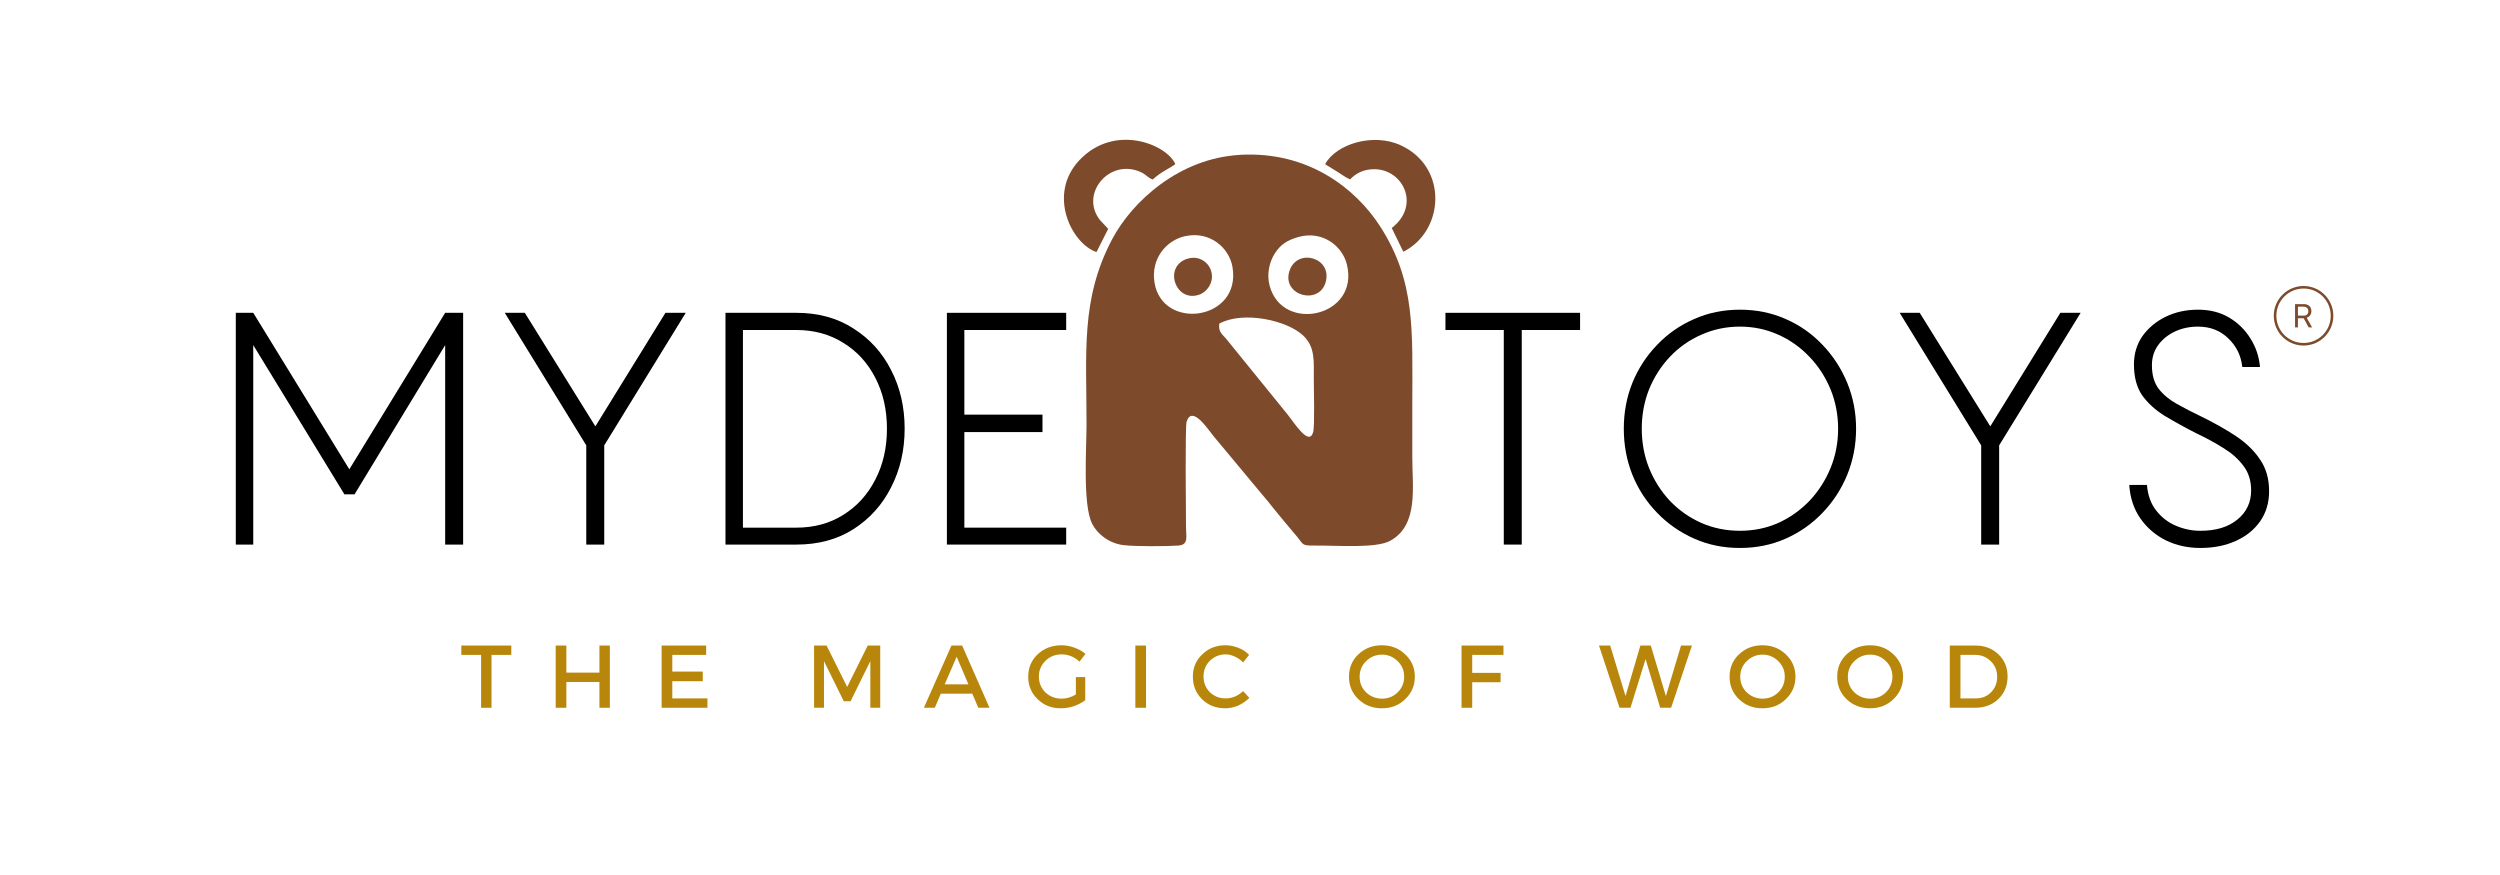
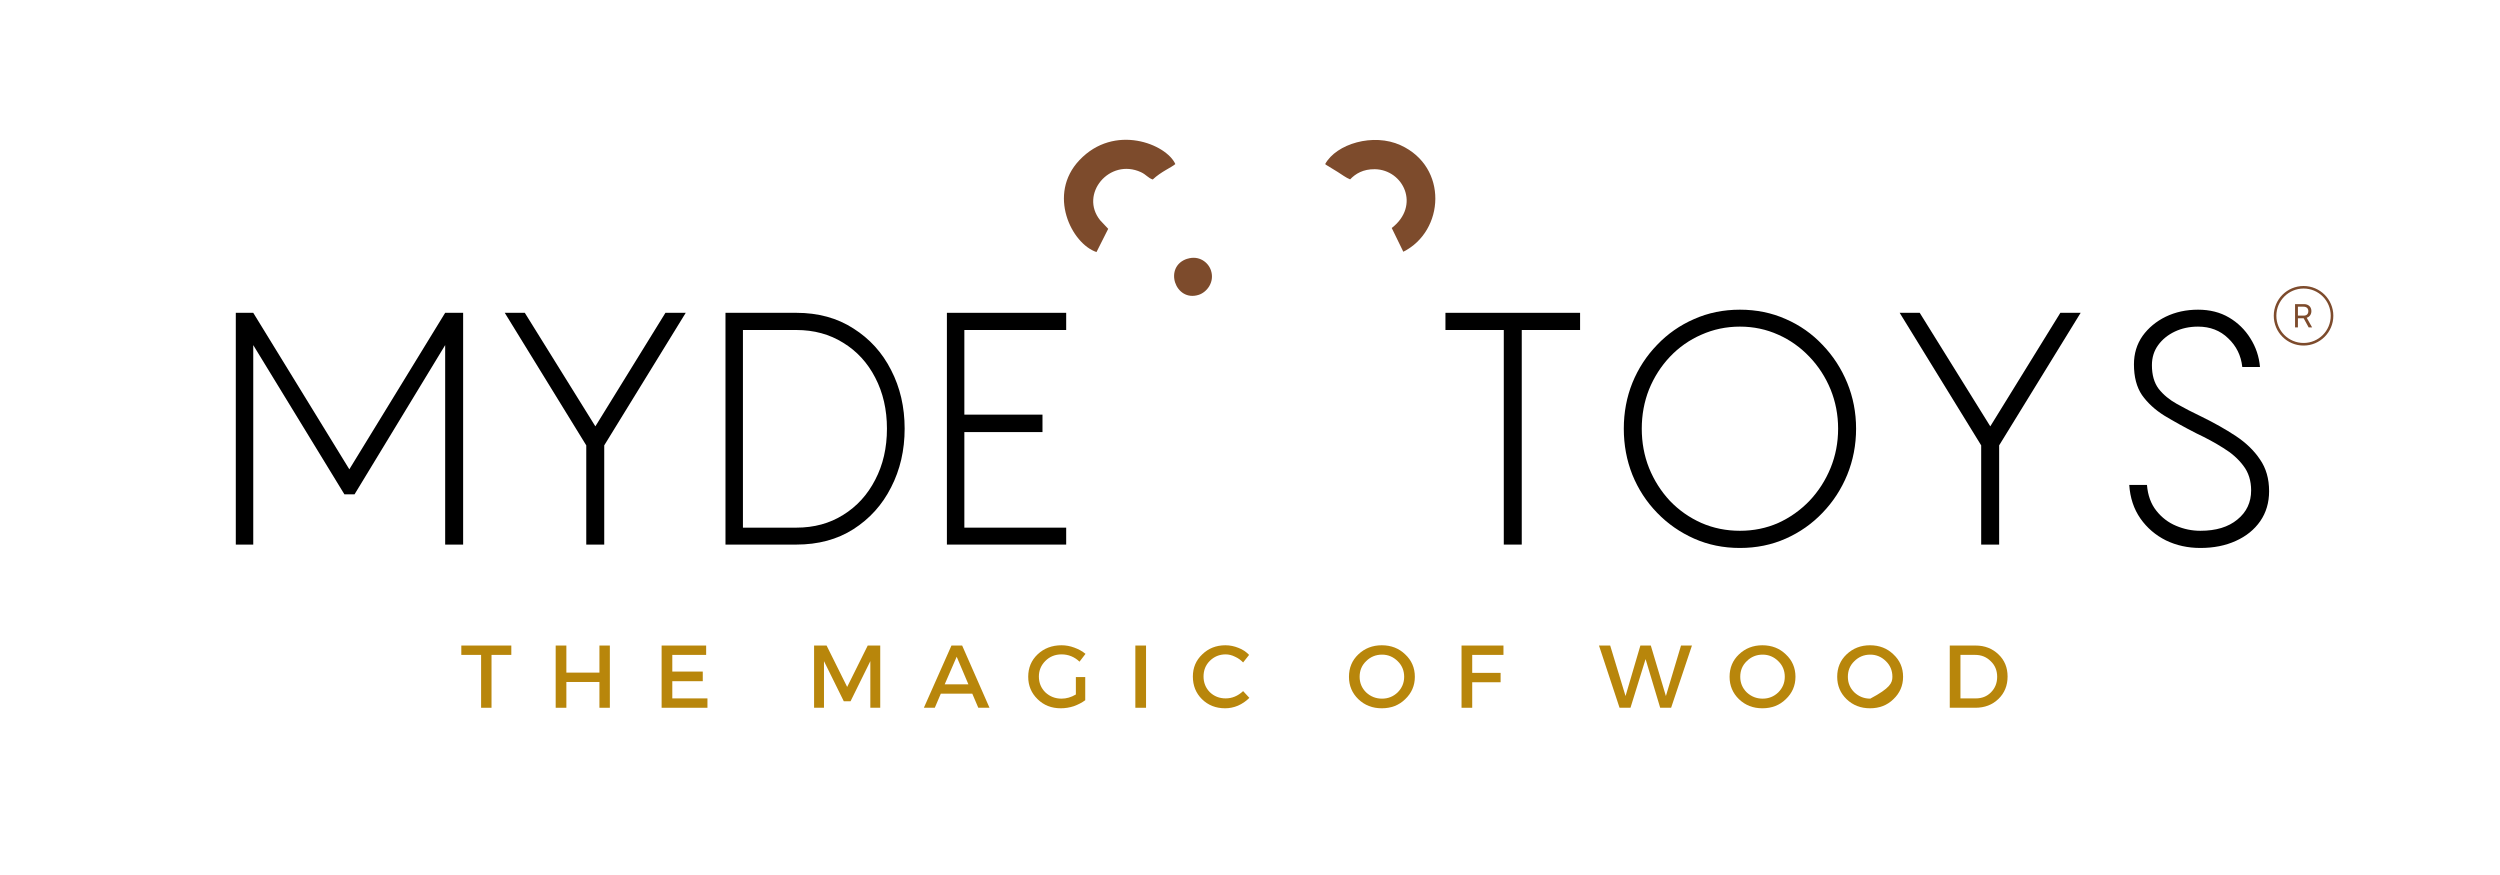
<svg xmlns="http://www.w3.org/2000/svg" width="200" viewBox="0 0 150 52.5" height="70" preserveAspectRatio="xMidYMid meet">
  <defs>
    <g />
    <clipPath id="8918fce8e6">
      <path d="M 63.832 8.32 L 71 8.32 L 71 16 L 63.832 16 Z M 63.832 8.32 " clip-rule="nonzero" />
    </clipPath>
    <clipPath id="0ae63f739d">
      <path d="M 65 9 L 85 9 L 85 32.836 L 65 32.836 Z M 65 9 " clip-rule="nonzero" />
    </clipPath>
    <clipPath id="a74f8a7597">
      <path d="M 79 8.32 L 86.121 8.32 L 86.121 16 L 79 16 Z M 79 8.32 " clip-rule="nonzero" />
    </clipPath>
    <clipPath id="0513182adf">
      <path d="M 136.426 17.16 L 140 17.16 L 140 20.875 L 136.426 20.875 Z M 136.426 17.16 " clip-rule="nonzero" />
    </clipPath>
  </defs>
  <g fill="#000000" fill-opacity="1">
    <g transform="translate(12.476, 32.675)">
      <g>
        <path d="M 15.312 -13.906 L 15.312 0 L 14.234 0 L 14.234 -11.969 L 8.797 -3.016 L 8.188 -3.016 L 2.719 -11.969 L 2.719 0 L 1.672 0 L 1.672 -13.906 L 2.719 -13.906 L 8.484 -4.516 L 14.234 -13.906 Z M 15.312 -13.906 " />
      </g>
    </g>
  </g>
  <g fill="#000000" fill-opacity="1">
    <g transform="translate(28.91, 32.675)">
      <g>
        <path d="M 12.234 -13.906 L 7.344 -5.953 L 7.344 0 L 6.266 0 L 6.266 -5.953 L 1.375 -13.906 L 2.578 -13.906 L 6.812 -7.094 L 11.016 -13.906 Z M 12.234 -13.906 " />
      </g>
    </g>
  </g>
  <g fill="#000000" fill-opacity="1">
    <g transform="translate(41.998, 32.675)">
      <g>
        <path d="M 5.781 -13.906 C 7.094 -13.906 8.234 -13.594 9.203 -12.969 C 10.18 -12.352 10.938 -11.52 11.469 -10.469 C 12.008 -9.426 12.281 -8.254 12.281 -6.953 C 12.281 -5.66 12.008 -4.488 11.469 -3.438 C 10.938 -2.383 10.18 -1.547 9.203 -0.922 C 8.234 -0.305 7.094 0 5.781 0 L 1.531 0 L 1.531 -13.906 Z M 5.781 -1.016 C 6.844 -1.016 7.781 -1.27 8.594 -1.781 C 9.414 -2.289 10.055 -2.992 10.516 -3.891 C 10.984 -4.785 11.219 -5.805 11.219 -6.953 C 11.219 -8.098 10.984 -9.117 10.516 -10.016 C 10.055 -10.91 9.414 -11.609 8.594 -12.109 C 7.781 -12.617 6.844 -12.875 5.781 -12.875 L 2.578 -12.875 L 2.578 -1.016 Z M 5.781 -1.016 " />
      </g>
    </g>
  </g>
  <g fill="#000000" fill-opacity="1">
    <g transform="translate(55.283, 32.675)">
      <g>
        <path d="M 2.578 -12.875 L 2.578 -7.797 L 7.266 -7.797 L 7.266 -6.75 L 2.578 -6.75 L 2.578 -1.016 L 8.688 -1.016 L 8.688 0 L 1.531 0 L 1.531 -13.906 L 8.688 -13.906 L 8.688 -12.875 Z M 2.578 -12.875 " />
      </g>
    </g>
  </g>
  <g fill="#000000" fill-opacity="1">
    <g transform="translate(64.996, 32.675)">
      <g />
    </g>
  </g>
  <g fill="#000000" fill-opacity="1">
    <g transform="translate(70.083, 32.675)">
      <g />
    </g>
  </g>
  <g fill="#000000" fill-opacity="1">
    <g transform="translate(75.169, 32.675)">
      <g />
    </g>
  </g>
  <g fill="#000000" fill-opacity="1">
    <g transform="translate(80.256, 32.675)">
      <g />
    </g>
  </g>
  <g fill="#000000" fill-opacity="1">
    <g transform="translate(85.352, 32.675)">
      <g>
        <path d="M 9.453 -12.875 L 5.953 -12.875 L 5.953 0 L 4.875 0 L 4.875 -12.875 L 1.375 -12.875 L 1.375 -13.906 L 9.453 -13.906 Z M 9.453 -12.875 " />
      </g>
    </g>
  </g>
  <g fill="#000000" fill-opacity="1">
    <g transform="translate(95.662, 32.675)">
      <g>
        <path d="M 8.734 0.203 C 7.742 0.203 6.828 0.016 5.984 -0.359 C 5.141 -0.734 4.398 -1.25 3.766 -1.906 C 3.129 -2.562 2.633 -3.32 2.281 -4.188 C 1.938 -5.051 1.766 -5.973 1.766 -6.953 C 1.766 -7.93 1.938 -8.848 2.281 -9.703 C 2.633 -10.566 3.129 -11.328 3.766 -11.984 C 4.398 -12.648 5.141 -13.164 5.984 -13.531 C 6.828 -13.906 7.742 -14.094 8.734 -14.094 C 9.723 -14.094 10.641 -13.906 11.484 -13.531 C 12.328 -13.164 13.062 -12.648 13.688 -11.984 C 14.32 -11.328 14.816 -10.566 15.172 -9.703 C 15.523 -8.848 15.703 -7.93 15.703 -6.953 C 15.703 -5.973 15.523 -5.051 15.172 -4.188 C 14.816 -3.32 14.32 -2.562 13.688 -1.906 C 13.062 -1.25 12.328 -0.734 11.484 -0.359 C 10.641 0.016 9.723 0.203 8.734 0.203 Z M 8.734 -0.828 C 9.555 -0.828 10.32 -0.984 11.031 -1.297 C 11.738 -1.617 12.363 -2.062 12.906 -2.625 C 13.445 -3.195 13.867 -3.852 14.172 -4.594 C 14.473 -5.332 14.625 -6.117 14.625 -6.953 C 14.625 -7.785 14.473 -8.57 14.172 -9.312 C 13.867 -10.051 13.445 -10.703 12.906 -11.266 C 12.363 -11.836 11.738 -12.281 11.031 -12.594 C 10.32 -12.914 9.555 -13.078 8.734 -13.078 C 7.91 -13.078 7.141 -12.914 6.422 -12.594 C 5.703 -12.281 5.07 -11.836 4.531 -11.266 C 4 -10.703 3.582 -10.051 3.281 -9.312 C 2.988 -8.57 2.844 -7.785 2.844 -6.953 C 2.844 -6.117 2.988 -5.332 3.281 -4.594 C 3.582 -3.852 4 -3.195 4.531 -2.625 C 5.07 -2.062 5.703 -1.617 6.422 -1.297 C 7.141 -0.984 7.91 -0.828 8.734 -0.828 Z M 8.734 -0.828 " />
      </g>
    </g>
  </g>
  <g fill="#000000" fill-opacity="1">
    <g transform="translate(112.605, 32.675)">
      <g>
        <path d="M 12.234 -13.906 L 7.344 -5.953 L 7.344 0 L 6.266 0 L 6.266 -5.953 L 1.375 -13.906 L 2.578 -13.906 L 6.812 -7.094 L 11.016 -13.906 Z M 12.234 -13.906 " />
      </g>
    </g>
  </g>
  <g fill="#000000" fill-opacity="1">
    <g transform="translate(125.693, 32.675)">
      <g>
        <path d="M 3.125 -3.578 C 3.176 -2.953 3.363 -2.438 3.688 -2.031 C 4.008 -1.625 4.406 -1.32 4.875 -1.125 C 5.344 -0.926 5.828 -0.828 6.328 -0.828 C 7.266 -0.828 8.004 -1.051 8.547 -1.5 C 9.098 -1.945 9.375 -2.531 9.375 -3.25 C 9.375 -3.832 9.219 -4.328 8.906 -4.734 C 8.602 -5.141 8.203 -5.492 7.703 -5.797 C 7.211 -6.109 6.676 -6.398 6.094 -6.672 C 5.383 -7.035 4.742 -7.391 4.172 -7.734 C 3.609 -8.086 3.16 -8.5 2.828 -8.969 C 2.504 -9.445 2.344 -10.062 2.344 -10.812 C 2.344 -11.457 2.516 -12.023 2.859 -12.516 C 3.211 -13.004 3.676 -13.391 4.25 -13.672 C 4.832 -13.953 5.477 -14.094 6.188 -14.094 C 6.895 -14.094 7.516 -13.938 8.047 -13.625 C 8.578 -13.312 9.004 -12.895 9.328 -12.375 C 9.66 -11.852 9.852 -11.281 9.906 -10.656 L 8.844 -10.656 C 8.77 -11.344 8.488 -11.914 8 -12.375 C 7.52 -12.844 6.914 -13.078 6.188 -13.078 C 5.676 -13.078 5.211 -12.977 4.797 -12.781 C 4.379 -12.582 4.047 -12.312 3.797 -11.969 C 3.547 -11.625 3.422 -11.223 3.422 -10.766 C 3.422 -10.18 3.555 -9.707 3.828 -9.344 C 4.109 -8.988 4.473 -8.688 4.922 -8.438 C 5.367 -8.188 5.863 -7.93 6.406 -7.672 C 7.156 -7.305 7.836 -6.922 8.453 -6.516 C 9.066 -6.109 9.551 -5.641 9.906 -5.109 C 10.27 -4.586 10.453 -3.953 10.453 -3.203 C 10.453 -2.516 10.273 -1.914 9.922 -1.406 C 9.566 -0.895 9.078 -0.5 8.453 -0.219 C 7.836 0.062 7.129 0.203 6.328 0.203 C 5.578 0.203 4.891 0.051 4.266 -0.25 C 3.641 -0.562 3.129 -1 2.734 -1.562 C 2.336 -2.133 2.113 -2.805 2.062 -3.578 Z M 3.125 -3.578 " />
      </g>
    </g>
  </g>
  <g fill="#b8860b" fill-opacity="1">
    <g transform="translate(27.632, 42.466)">
      <g>
        <path d="M 3.047 -3.172 L 1.859 -3.172 L 1.859 0 L 1.234 0 L 1.234 -3.172 L 0.047 -3.172 L 0.047 -3.734 L 3.047 -3.734 Z M 3.047 -3.172 " />
      </g>
    </g>
  </g>
  <g fill="#b8860b" fill-opacity="1">
    <g transform="translate(32.857, 42.466)">
      <g>
        <path d="M 3.734 0 L 3.109 0 L 3.109 -1.547 L 1.125 -1.547 L 1.125 0 L 0.484 0 L 0.484 -3.734 L 1.125 -3.734 L 1.125 -2.109 L 3.109 -2.109 L 3.109 -3.734 L 3.734 -3.734 Z M 3.734 0 " />
      </g>
    </g>
  </g>
  <g fill="#b8860b" fill-opacity="1">
    <g transform="translate(39.213, 42.466)">
      <g>
        <path d="M 3.156 -3.172 L 1.125 -3.172 L 1.125 -2.172 L 2.953 -2.172 L 2.953 -1.594 L 1.125 -1.594 L 1.125 -0.562 L 3.234 -0.562 L 3.234 0 L 0.484 0 L 0.484 -3.734 L 3.156 -3.734 Z M 3.156 -3.172 " />
      </g>
    </g>
  </g>
  <g fill="#b8860b" fill-opacity="1">
    <g transform="translate(44.849, 42.466)">
      <g />
    </g>
  </g>
  <g fill="#b8860b" fill-opacity="1">
    <g transform="translate(48.361, 42.466)">
      <g>
        <path d="M 4.453 0 L 3.859 0 L 3.859 -2.797 L 2.672 -0.391 L 2.266 -0.391 L 1.078 -2.797 L 1.078 0 L 0.484 0 L 0.484 -3.734 L 1.234 -3.734 L 2.469 -1.25 L 3.703 -3.734 L 4.453 -3.734 Z M 4.453 0 " />
      </g>
    </g>
  </g>
  <g fill="#b8860b" fill-opacity="1">
    <g transform="translate(55.432, 42.466)">
      <g>
        <path d="M 2.906 -0.844 L 1.016 -0.844 L 0.656 0 L 0 0 L 1.656 -3.734 L 2.297 -3.734 L 3.938 0 L 3.266 0 Z M 2.672 -1.406 L 1.969 -3.062 L 1.25 -1.406 Z M 2.672 -1.406 " />
      </g>
    </g>
  </g>
  <g fill="#b8860b" fill-opacity="1">
    <g transform="translate(61.505, 42.466)">
      <g>
        <path d="M 3.047 -1.844 L 3.609 -1.844 L 3.609 -0.453 C 3.41 -0.305 3.18 -0.188 2.922 -0.094 C 2.66 -0.008 2.398 0.031 2.141 0.031 C 1.586 0.031 1.125 -0.148 0.75 -0.516 C 0.375 -0.879 0.188 -1.328 0.188 -1.859 C 0.188 -2.398 0.375 -2.848 0.75 -3.203 C 1.133 -3.566 1.613 -3.75 2.188 -3.75 C 2.445 -3.75 2.703 -3.703 2.953 -3.609 C 3.211 -3.516 3.438 -3.391 3.625 -3.234 L 3.266 -2.766 C 2.961 -3.055 2.602 -3.203 2.188 -3.203 C 1.801 -3.203 1.477 -3.07 1.219 -2.812 C 0.957 -2.551 0.828 -2.238 0.828 -1.875 C 0.828 -1.5 0.957 -1.18 1.219 -0.922 C 1.488 -0.672 1.812 -0.547 2.188 -0.547 C 2.477 -0.547 2.766 -0.629 3.047 -0.797 Z M 3.047 -1.844 " />
      </g>
    </g>
  </g>
  <g fill="#b8860b" fill-opacity="1">
    <g transform="translate(67.637, 42.466)">
      <g>
        <path d="M 1.125 0 L 0.484 0 L 0.484 -3.734 L 1.125 -3.734 Z M 1.125 0 " />
      </g>
    </g>
  </g>
  <g fill="#b8860b" fill-opacity="1">
    <g transform="translate(71.384, 42.466)">
      <g>
        <path d="M 2.141 -3.75 C 2.41 -3.75 2.672 -3.695 2.922 -3.594 C 3.172 -3.5 3.383 -3.359 3.562 -3.172 L 3.203 -2.719 C 3.066 -2.863 2.906 -2.977 2.719 -3.062 C 2.531 -3.156 2.344 -3.203 2.156 -3.203 C 1.781 -3.203 1.461 -3.07 1.203 -2.812 C 0.953 -2.562 0.828 -2.25 0.828 -1.875 C 0.828 -1.508 0.953 -1.195 1.203 -0.938 C 1.461 -0.688 1.781 -0.562 2.156 -0.562 C 2.539 -0.562 2.891 -0.707 3.203 -1 L 3.578 -0.594 C 3.379 -0.395 3.148 -0.238 2.891 -0.125 C 2.641 -0.02 2.383 0.031 2.125 0.031 C 1.57 0.031 1.109 -0.148 0.734 -0.516 C 0.367 -0.879 0.188 -1.332 0.188 -1.875 C 0.188 -2.406 0.375 -2.848 0.75 -3.203 C 1.125 -3.566 1.586 -3.75 2.141 -3.75 Z M 2.141 -3.75 " />
      </g>
    </g>
  </g>
  <g fill="#b8860b" fill-opacity="1">
    <g transform="translate(77.238, 42.466)">
      <g />
    </g>
  </g>
  <g fill="#b8860b" fill-opacity="1">
    <g transform="translate(80.75, 42.466)">
      <g>
        <path d="M 0.75 -3.203 C 1.133 -3.566 1.602 -3.75 2.156 -3.75 C 2.719 -3.75 3.188 -3.566 3.562 -3.203 C 3.945 -2.848 4.141 -2.398 4.141 -1.859 C 4.141 -1.328 3.945 -0.879 3.562 -0.516 C 3.188 -0.148 2.719 0.031 2.156 0.031 C 1.602 0.031 1.133 -0.148 0.75 -0.516 C 0.375 -0.879 0.188 -1.328 0.188 -1.859 C 0.188 -2.398 0.375 -2.848 0.75 -3.203 Z M 2.172 -3.188 C 1.797 -3.188 1.477 -3.055 1.219 -2.797 C 0.957 -2.547 0.828 -2.234 0.828 -1.859 C 0.828 -1.492 0.957 -1.18 1.219 -0.922 C 1.488 -0.672 1.805 -0.547 2.172 -0.547 C 2.535 -0.547 2.848 -0.672 3.109 -0.922 C 3.367 -1.18 3.5 -1.492 3.5 -1.859 C 3.5 -2.234 3.367 -2.547 3.109 -2.797 C 2.848 -3.055 2.535 -3.188 2.172 -3.188 Z M 2.172 -3.188 " />
      </g>
    </g>
  </g>
  <g fill="#b8860b" fill-opacity="1">
    <g transform="translate(87.208, 42.466)">
      <g>
        <path d="M 3 -3.172 L 1.125 -3.172 L 1.125 -2.094 L 2.828 -2.094 L 2.828 -1.531 L 1.125 -1.531 L 1.125 0 L 0.484 0 L 0.484 -3.734 L 3 -3.734 Z M 3 -3.172 " />
      </g>
    </g>
  </g>
  <g fill="#b8860b" fill-opacity="1">
    <g transform="translate(92.411, 42.466)">
      <g />
    </g>
  </g>
  <g fill="#b8860b" fill-opacity="1">
    <g transform="translate(95.923, 42.466)">
      <g>
        <path d="M 4.344 0 L 3.688 0 L 2.812 -2.922 L 1.906 0 L 1.25 0 L 0.016 -3.734 L 0.688 -3.734 L 1.609 -0.703 L 2.5 -3.734 L 3.125 -3.734 L 4.031 -0.703 L 4.938 -3.734 L 5.594 -3.734 Z M 4.344 0 " />
      </g>
    </g>
  </g>
  <g fill="#b8860b" fill-opacity="1">
    <g transform="translate(103.587, 42.466)">
      <g>
        <path d="M 0.75 -3.203 C 1.133 -3.566 1.602 -3.75 2.156 -3.75 C 2.719 -3.75 3.188 -3.566 3.562 -3.203 C 3.945 -2.848 4.141 -2.398 4.141 -1.859 C 4.141 -1.328 3.945 -0.879 3.562 -0.516 C 3.188 -0.148 2.719 0.031 2.156 0.031 C 1.602 0.031 1.133 -0.148 0.75 -0.516 C 0.375 -0.879 0.188 -1.328 0.188 -1.859 C 0.188 -2.398 0.375 -2.848 0.75 -3.203 Z M 2.172 -3.188 C 1.797 -3.188 1.477 -3.055 1.219 -2.797 C 0.957 -2.547 0.828 -2.234 0.828 -1.859 C 0.828 -1.492 0.957 -1.18 1.219 -0.922 C 1.488 -0.672 1.805 -0.547 2.172 -0.547 C 2.535 -0.547 2.848 -0.672 3.109 -0.922 C 3.367 -1.18 3.5 -1.492 3.5 -1.859 C 3.5 -2.234 3.367 -2.547 3.109 -2.797 C 2.848 -3.055 2.535 -3.188 2.172 -3.188 Z M 2.172 -3.188 " />
      </g>
    </g>
  </g>
  <g fill="#b8860b" fill-opacity="1">
    <g transform="translate(110.044, 42.466)">
      <g>
-         <path d="M 0.75 -3.203 C 1.133 -3.566 1.602 -3.75 2.156 -3.75 C 2.719 -3.75 3.188 -3.566 3.562 -3.203 C 3.945 -2.848 4.141 -2.398 4.141 -1.859 C 4.141 -1.328 3.945 -0.879 3.562 -0.516 C 3.188 -0.148 2.719 0.031 2.156 0.031 C 1.602 0.031 1.133 -0.148 0.75 -0.516 C 0.375 -0.879 0.188 -1.328 0.188 -1.859 C 0.188 -2.398 0.375 -2.848 0.75 -3.203 Z M 2.172 -3.188 C 1.797 -3.188 1.477 -3.055 1.219 -2.797 C 0.957 -2.547 0.828 -2.234 0.828 -1.859 C 0.828 -1.492 0.957 -1.18 1.219 -0.922 C 1.488 -0.672 1.805 -0.547 2.172 -0.547 C 2.535 -0.547 2.848 -0.672 3.109 -0.922 C 3.367 -1.18 3.5 -1.492 3.5 -1.859 C 3.5 -2.234 3.367 -2.547 3.109 -2.797 C 2.848 -3.055 2.535 -3.188 2.172 -3.188 Z M 2.172 -3.188 " />
+         <path d="M 0.75 -3.203 C 1.133 -3.566 1.602 -3.75 2.156 -3.75 C 2.719 -3.75 3.188 -3.566 3.562 -3.203 C 3.945 -2.848 4.141 -2.398 4.141 -1.859 C 4.141 -1.328 3.945 -0.879 3.562 -0.516 C 3.188 -0.148 2.719 0.031 2.156 0.031 C 1.602 0.031 1.133 -0.148 0.75 -0.516 C 0.375 -0.879 0.188 -1.328 0.188 -1.859 C 0.188 -2.398 0.375 -2.848 0.75 -3.203 Z M 2.172 -3.188 C 1.797 -3.188 1.477 -3.055 1.219 -2.797 C 0.957 -2.547 0.828 -2.234 0.828 -1.859 C 0.828 -1.492 0.957 -1.18 1.219 -0.922 C 1.488 -0.672 1.805 -0.547 2.172 -0.547 C 3.367 -1.18 3.5 -1.492 3.5 -1.859 C 3.5 -2.234 3.367 -2.547 3.109 -2.797 C 2.848 -3.055 2.535 -3.188 2.172 -3.188 Z M 2.172 -3.188 " />
      </g>
    </g>
  </g>
  <g fill="#b8860b" fill-opacity="1">
    <g transform="translate(116.502, 42.466)">
      <g>
        <path d="M 0.484 -3.734 L 2.031 -3.734 C 2.582 -3.734 3.039 -3.555 3.406 -3.203 C 3.77 -2.859 3.953 -2.414 3.953 -1.875 C 3.953 -1.332 3.77 -0.883 3.406 -0.531 C 3.039 -0.176 2.578 0 2.016 0 L 0.484 0 Z M 1.125 -3.172 L 1.125 -0.562 L 2.047 -0.562 C 2.41 -0.562 2.711 -0.68 2.953 -0.922 C 3.203 -1.172 3.328 -1.484 3.328 -1.859 C 3.328 -2.242 3.195 -2.555 2.938 -2.797 C 2.688 -3.047 2.379 -3.172 2.016 -3.172 Z M 1.125 -3.172 " />
      </g>
    </g>
  </g>
  <g clip-path="url(#8918fce8e6)">
    <path fill="#7d4b2c" d="M 65.789 15.125 L 66.492 13.73 L 66.012 13.219 C 64.746 11.652 66.566 9.457 68.461 10.332 C 68.777 10.48 68.887 10.68 69.164 10.77 C 69.672 10.293 70.27 10.059 70.52 9.844 C 69.988 8.648 66.867 7.387 64.766 9.609 C 62.828 11.656 64.285 14.621 65.793 15.125 Z M 65.789 15.125 " fill-opacity="1" fill-rule="evenodd" />
  </g>
  <g clip-path="url(#0ae63f739d)">
-     <path fill="#7d4b2c" d="M 73.156 19.418 C 74.598 18.629 77.27 19.223 78.219 20.16 C 78.906 20.836 78.828 21.621 78.828 22.762 C 78.828 23.305 78.891 25.578 78.789 25.93 C 78.539 26.816 77.629 25.32 77.234 24.844 L 73.656 20.434 C 73.352 20.043 73.09 19.957 73.156 19.418 Z M 71.125 14.168 C 72.578 13.852 73.75 14.852 73.949 16.02 C 74.5 19.227 69.742 19.883 69.27 16.953 C 69.043 15.543 69.953 14.418 71.125 14.164 Z M 77.906 14.219 C 79.336 13.816 80.539 14.75 80.812 15.863 C 81.594 19 76.953 20.02 76.18 17.152 C 75.988 16.441 76.164 15.703 76.5 15.188 C 76.812 14.711 77.199 14.414 77.906 14.219 Z M 74.395 9.293 C 70.762 9.496 67.938 12.074 66.734 14.344 C 64.812 17.977 65.203 21.191 65.191 25.48 C 65.191 26.973 64.953 30.301 65.535 31.438 C 65.844 32.035 66.543 32.625 67.477 32.715 C 68.18 32.789 69.98 32.785 70.699 32.734 C 71.328 32.688 71.164 32.203 71.16 31.637 C 71.156 30.75 71.102 25.613 71.195 25.309 C 71.516 24.266 72.488 25.777 72.812 26.168 C 73.078 26.484 73.277 26.734 73.539 27.039 L 75.688 29.621 C 75.902 29.871 76.188 30.207 76.406 30.496 C 76.633 30.789 76.875 31.055 77.098 31.336 C 77.352 31.648 77.57 31.902 77.828 32.207 C 78.227 32.676 78.062 32.746 78.938 32.734 C 80.27 32.723 82.582 32.918 83.43 32.438 C 85.133 31.48 84.734 29.211 84.738 27.398 C 84.742 26.34 84.738 25.281 84.738 24.219 C 84.738 19.871 84.957 16.879 82.777 13.535 C 81.32 11.301 78.488 9.059 74.395 9.289 Z M 74.395 9.293 " fill-opacity="1" fill-rule="evenodd" />
-   </g>
+     </g>
  <g clip-path="url(#a74f8a7597)">
    <path fill="#7d4b2c" d="M 79.508 9.844 C 79.52 9.855 79.539 9.855 79.551 9.883 L 80.266 10.32 C 80.512 10.473 80.762 10.668 81.008 10.762 C 81.332 10.422 81.785 10.145 82.488 10.152 C 84.207 10.18 85.242 12.34 83.504 13.68 L 84.199 15.105 C 86.672 13.863 86.902 10.023 84.039 8.715 C 82.402 7.961 80.172 8.629 79.508 9.848 Z M 79.508 9.844 " fill-opacity="1" fill-rule="evenodd" />
  </g>
-   <path fill="#7d4b2c" d="M 79.539 16.934 C 79.957 15.453 77.836 14.852 77.371 16.246 C 76.879 17.73 79.137 18.348 79.539 16.934 Z M 79.539 16.934 " fill-opacity="1" fill-rule="evenodd" />
  <path fill="#7d4b2c" d="M 71.242 15.523 C 69.785 15.984 70.512 18.152 71.93 17.688 C 72.418 17.527 72.879 16.926 72.664 16.246 C 72.508 15.734 71.934 15.305 71.242 15.527 Z M 71.242 15.523 " fill-opacity="1" fill-rule="evenodd" />
  <g clip-path="url(#0513182adf)">
    <path fill="#7d4b2c" d="M 138.215 17.16 C 137.227 17.16 136.426 17.961 136.426 18.945 C 136.426 19.934 137.227 20.734 138.215 20.734 C 139.199 20.734 140 19.934 140 18.945 C 140 17.961 139.199 17.16 138.215 17.16 Z M 138.215 17.312 C 139.117 17.312 139.844 18.043 139.844 18.945 C 139.844 19.848 139.117 20.578 138.215 20.578 C 137.312 20.578 136.582 19.848 136.582 18.945 C 136.582 18.043 137.312 17.312 138.215 17.312 Z M 137.703 18.246 L 137.703 19.645 L 137.875 19.645 L 137.875 19.094 L 138.219 19.094 L 138.52 19.645 L 138.727 19.645 L 138.402 19.066 C 138.578 19.012 138.684 18.859 138.684 18.664 C 138.684 18.41 138.504 18.246 138.234 18.246 Z M 137.875 18.402 L 138.211 18.402 C 138.395 18.402 138.5 18.504 138.5 18.668 C 138.5 18.84 138.398 18.938 138.219 18.938 L 137.875 18.938 Z M 137.875 18.402 " fill-opacity="1" fill-rule="nonzero" />
  </g>
</svg>